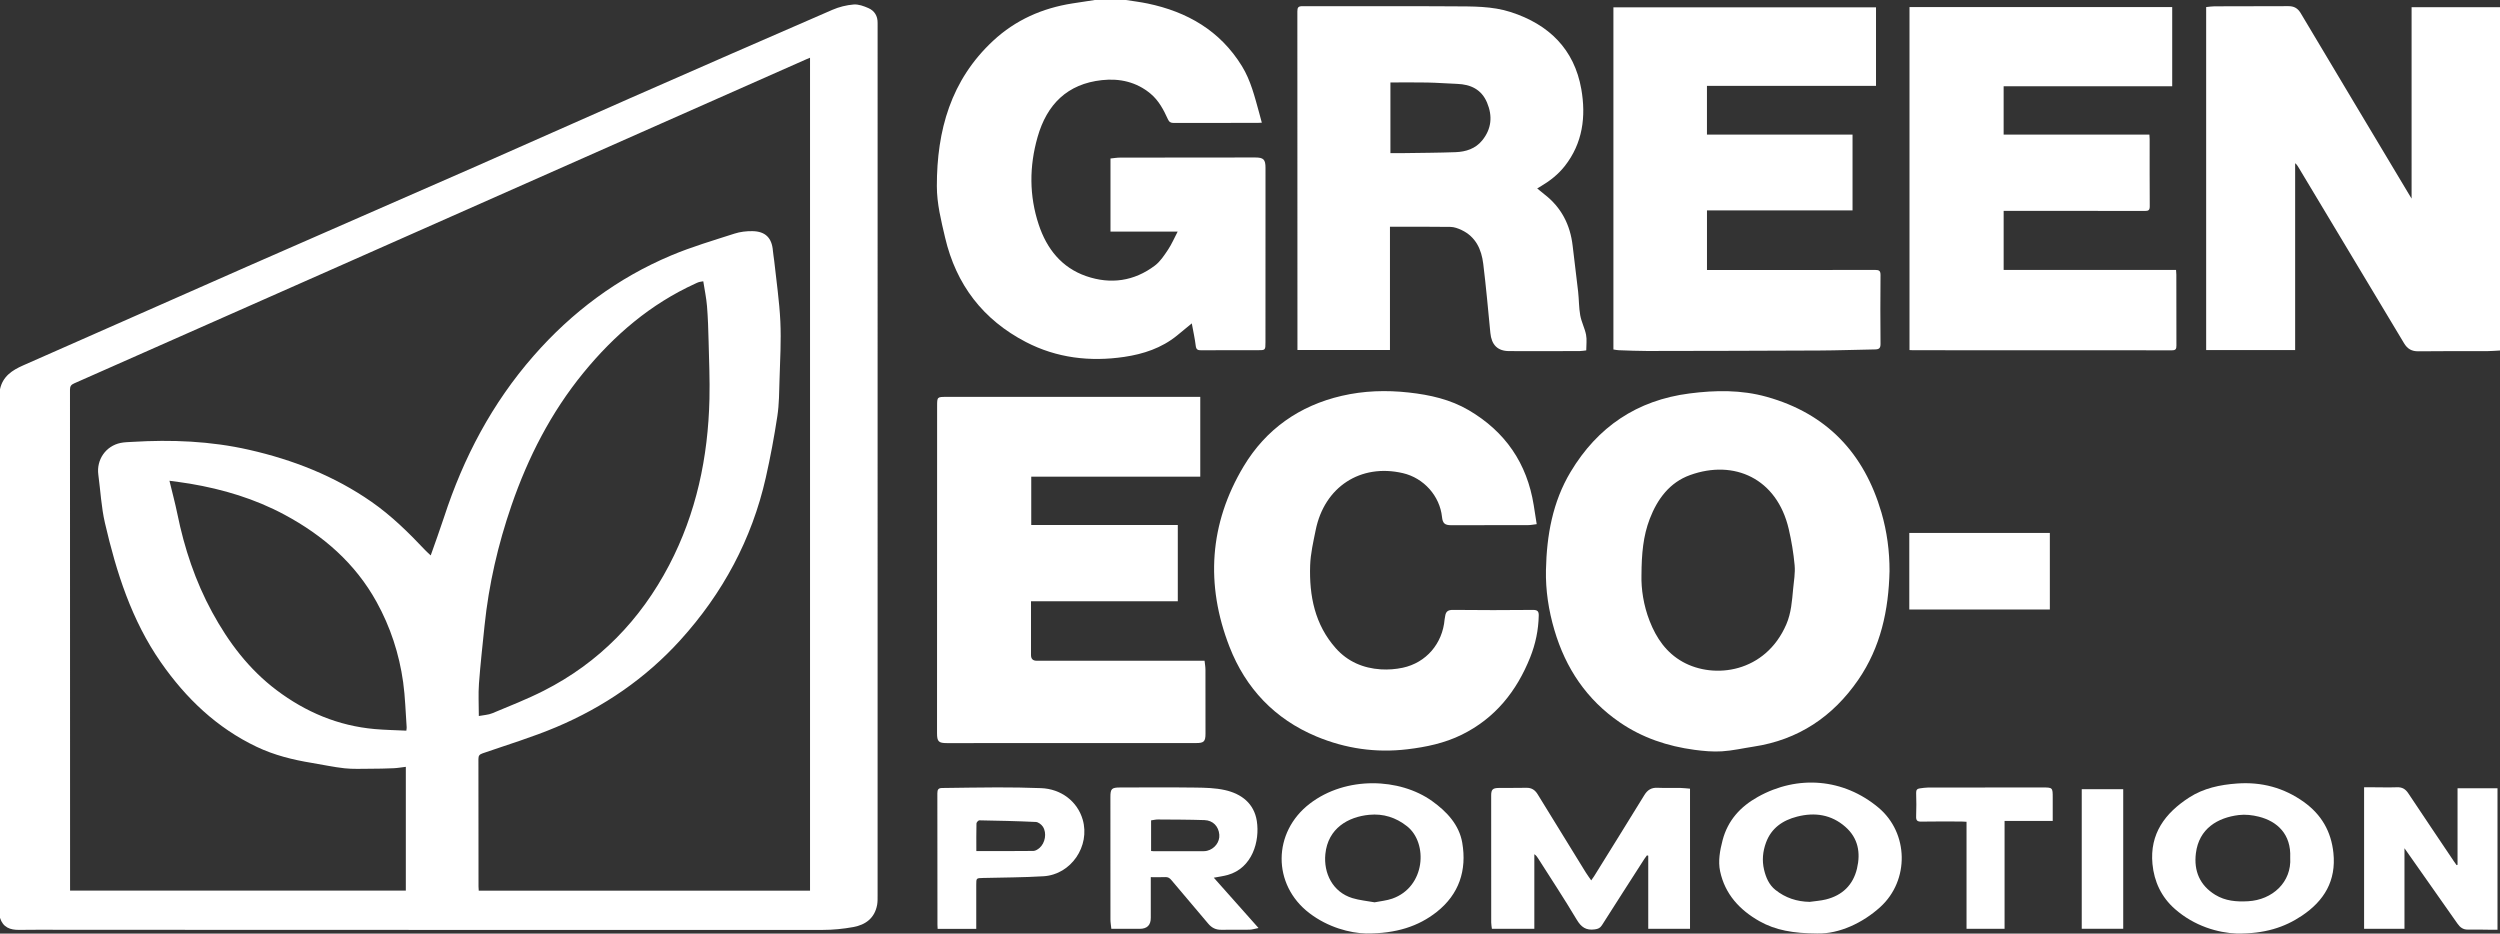
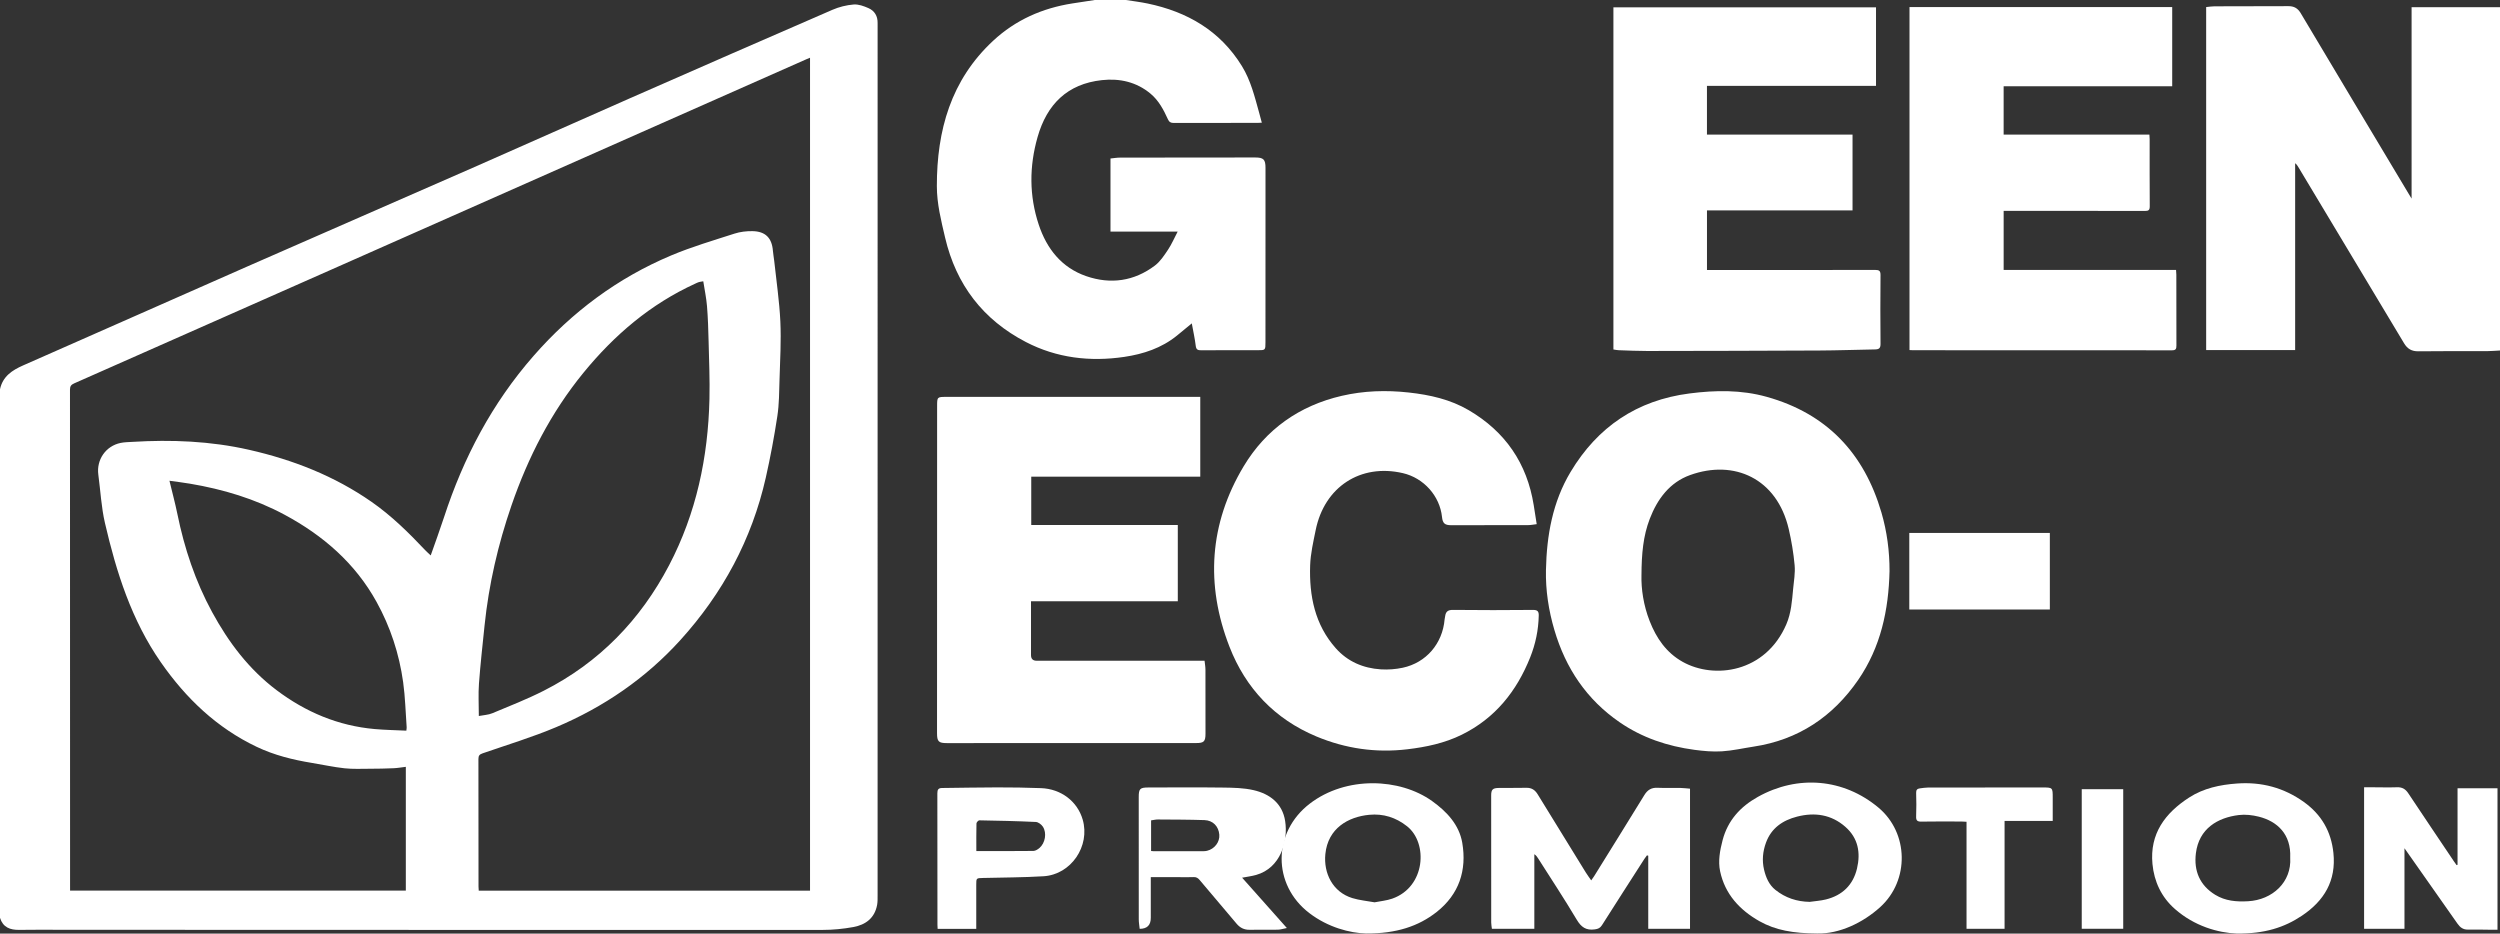
<svg xmlns="http://www.w3.org/2000/svg" id="Calque_2" viewBox="0 0 2887.7 1078.35">
  <rect x="0" y="0" width="2887.7" height="1078.35" fill="#333333" stroke="none" />
  <defs>
    <style>.cls-1{fill:#fff;stroke-width:0px;}</style>
  </defs>
  <g id="Calque_1-2">
    <path class="cls-1" d="m0,449.63c3.16-14.83,13.91-21.93,26.83-27.61,86.65-38.08,173.14-76.54,259.78-114.63,87.1-38.3,174.37-76.21,261.48-114.48,59.85-26.29,119.51-53.03,179.36-79.33,77.97-34.27,155.99-68.41,234.13-102.28,7.63-3.31,16.15-5.41,24.42-6.1,5.58-.47,11.75,1.82,17.1,4.16,7.09,3.1,10.76,9.18,10.61,17.19-.03,1.5.01,3,.01,4.5,0,334.52,0,669.04-.02,1003.55,0,3.49.08,7.04-.52,10.44-2.74,15.38-13.3,23.2-27.57,25.79-11.55,2.1-23.43,3.29-35.17,3.29-292.7.09-585.4-.04-878.1-.13-16.66,0-33.32-.23-49.98.09-10.75.21-18.91-2.9-22.38-13.95V449.63ZM935.62,66.71c-1.93.79-3.15,1.26-4.34,1.79-55.52,24.58-111.05,49.15-166.57,73.74-128.07,56.72-256.14,113.45-384.21,170.17-98.26,43.51-196.53,87.01-294.84,130.42-3.5,1.54-4.83,3.3-4.83,7.33.13,191.16.11,382.32.11,573.49v5.08h387.82v-142.98c-4.85.58-9.41,1.41-14,1.61-9.14.4-18.3.58-27.46.6-9.82.03-19.71.52-29.43-.54-12.52-1.36-24.89-4.12-37.35-6.15-22.08-3.59-43.65-8.93-63.96-18.59-46.22-21.99-81.78-56.08-110.72-97.62-33.92-48.69-51.45-104.1-64.63-161.03-4.21-18.2-5.13-37.16-7.63-55.76-2.33-17.3,8.61-33.13,25.74-36.66,4.36-.9,8.91-.94,13.39-1.21,45.39-2.76,90.47-.97,135,9.15,50.79,11.54,98.49,30.19,141.47,60.12,22.98,16.01,42.76,35.48,61.87,55.73,1.87,1.98,3.94,3.78,6.46,6.16,5.34-15.28,10.64-29.61,15.38-44.13,22.43-68.8,55.49-131.58,103.41-186.34,44.39-50.74,97.08-90.03,159.16-116.12,23.69-9.96,48.53-17.24,73.04-25.16,6.51-2.1,13.72-2.92,20.59-2.82,15.09.23,22.53,7.88,23.68,22.71.3,3.8,1.06,7.57,1.47,11.37,2.5,23.46,6.03,46.87,7.13,70.39,1.04,22.23-.3,44.59-.95,66.89-.42,14.13-.41,28.4-2.52,42.31-3.61,23.79-8.03,47.51-13.33,70.98-16.11,71.36-49.79,133.77-98.78,187.8-40.09,44.21-88.49,77.28-143.27,100.43-27.66,11.69-56.58,20.42-85,30.27-3.52,1.22-4.91,2.58-4.9,6.51.15,49.12.1,98.25.11,147.37,0,1.6.17,3.19.26,4.78h382.66V66.71Zm-382.55,760.33c5.67-1.1,10.98-1.27,15.56-3.18,19.95-8.33,40.16-16.23,59.41-26,63.97-32.46,111.68-81.7,144.79-144.91,31.45-60.06,45.09-124.77,46.64-192.15.51-22.11-.44-44.27-.98-66.4-.33-13.64-.75-27.29-1.86-40.88-.78-9.51-2.8-18.91-4.3-28.61-2.22.39-3.7.52-5.1.94-1.42.43-2.77,1.13-4.13,1.75-51.68,23.59-93.61,59.41-129.26,103.06-37.39,45.78-63.86,97.46-83.05,153.17-15.55,45.14-26.22,91.31-31.11,138.8-2.3,22.32-4.8,44.63-6.45,67-.89,12.05-.16,24.21-.16,37.41Zm-83.71,16.92c.2-1.99.44-2.96.37-3.91-1.27-17.39-1.67-34.9-4.07-52.14-4.55-32.68-14.72-63.76-30.73-92.71-24.71-44.69-61.66-76.67-106.1-100.58-34.31-18.45-71.15-29.48-109.43-35.93-7.64-1.29-15.33-2.2-23.67-3.38,3.2,13.33,6.59,25.79,9.17,38.43,8.08,39.65,20.72,77.61,40.11,113.28,18.98,34.9,42.46,66.03,74.42,90.14,33.67,25.39,71.24,41.24,113.5,44.97,12.03,1.06,24.14,1.24,36.43,1.84Z" />
    <path class="cls-1" d="m1300.58,0c8.29,1.33,16.66,2.32,24.87,4.03,45.94,9.58,83.84,31.39,109.04,72.27,10.28,16.68,14.79,35.51,19.97,54.07,1.02,3.66,1.97,7.34,3.04,11.35-1.83.08-3.29.21-4.75.21-32.32.01-64.64-.05-96.96.09-3.52.02-5.31-1.07-6.76-4.25-4.99-10.94-10.54-21.6-20-29.51-16.33-13.65-35.7-17.92-56.14-15.72-39.98,4.31-63.63,27.93-74.4,65.74-9.66,33.87-9.77,67.74,1.32,101.18,9.23,27.86,26.39,49.67,54.84,59.51,28.14,9.73,55.35,5.93,79.4-12.26,6.15-4.66,10.73-11.72,15.12-18.29,4.18-6.27,7.17-13.33,11.13-20.91h-77.6v-84.44c3.63-.35,7.37-1.01,11.1-1.02,51.98-.11,103.95-.13,155.93-.15,9.77,0,12.03,2.24,12.03,12.08,0,67.1-.01,134.21-.05,201.31,0,9.23-.06,9.23-9.12,9.23-21.66,0-43.32-.09-64.97.08-3.94.03-5.89-.62-6.45-5.13-1.04-8.49-2.91-16.88-4.56-25.95-6.13,5.05-11.6,9.62-17.14,14.12-17.76,14.42-38.91,21.36-60.87,24.6-39.4,5.81-77.95,1.36-113.63-17.19-49.48-25.72-80.56-66.13-93.32-120.68-4.59-19.62-9.5-39.03-9.51-59.38-.04-64.38,16.14-122.43,64.97-167.86,25.92-24.11,56.85-37.72,91.6-43.18C1247.32,2.61,1255.96,1.32,1264.59,0c12,0,23.99,0,35.99,0Z" />
    <path class="cls-1" d="m2887.7,404.85c-4.79.25-9.26.68-13.73.7-26.82.09-53.65-.12-80.47.23-7.78.1-12.72-2.76-16.66-9.35-40.58-67.83-81.32-135.57-122.02-203.33-.94-1.56-1.89-3.12-3.74-4.59v215.87h-102.79V8.17c3.01-.29,6.24-.86,9.48-.87,28.49-.1,56.98-.03,85.47-.19,6.48-.04,10.83,2.35,14.23,8.05,41.48,69.62,83.13,139.14,124.74,208.68.84,1.41,1.7,2.8,3.37,5.54V8.33h102.13v396.52Z" />
-     <path class="cls-1" d="m1775.6,217.7c3.23,2.64,5.75,4.79,8.36,6.81,19.55,15.1,29.83,35.22,32.59,59.53,2,17.66,4.36,35.28,6.32,52.95,1.01,9.08.82,18.35,2.43,27.3,1.37,7.61,5.21,14.77,6.72,22.37,1.11,5.58.22,11.56.22,18.07-2.51.27-5.07.77-7.63.78-27.15.07-54.3.14-81.45.03-13.37-.06-20.35-7.21-21.68-21.01-2.57-26.63-4.97-53.29-8.22-79.83-2.04-16.66-8.66-31.21-24.96-38.96-3.98-1.89-8.53-3.58-12.84-3.65-23.11-.36-46.22-.17-69.95-.17v142.38h-106.86c0-1.85,0-3.63,0-5.4,0-128.53.02-257.05-.1-385.58,0-4.65.94-6.19,5.97-6.18,57.96.17,115.93-.23,173.89.18,22.39.16,45.04-.39,66.79,6.67,43.92,14.26,73.22,42.82,81.33,88.94,5.55,31.57,1.72,62.5-19.19,89-7.41,9.39-16.64,16.73-26.89,22.82-1.4.83-2.78,1.69-4.86,2.95Zm-169.55-122.46v81.62c5.75,0,11.04.07,16.34-.01,19.62-.3,39.24-.36,58.85-1.08,11.96-.44,23.1-3.98,30.95-13.74,10.7-13.29,12-28.06,5.44-43.57-6.44-15.22-18.88-21-34.58-21.58-11.46-.43-22.91-1.33-34.38-1.56-14.1-.28-28.21-.07-42.61-.07Z" />
    <path class="cls-1" d="m2182.56,659.62c-1.01,45.05-10.2,87.97-36.15,125.65-29.29,42.54-69.18,69.34-120.93,77.15-12.16,1.84-24.25,4.66-36.47,5.42-10.53.66-21.29-.32-31.79-1.73-31.06-4.17-60.22-13.87-86.28-31.77-38.23-26.26-62.47-62.43-75.47-106.56-6.68-22.65-10.26-45.8-9.77-69.37.84-39.89,7.63-78.57,28.48-113.35,31.18-52.01,76.72-82.79,137.3-90.59,29.94-3.86,59.77-4.32,89.13,3.88,69.55,19.41,112.66,65.25,132.62,133.75,6.4,21.97,9.38,44.54,9.33,67.51Zm-286.53,4.54c-.43,15.99,2.32,34.97,9.45,53.19,7.72,19.73,19.22,36.56,38.16,47.15,36.32,20.3,95.6,12.65,119.75-43.43,5.65-13.13,6.53-27.05,7.84-40.93.86-9.09,2.53-18.33,1.71-27.31-1.28-14.02-3.62-28.05-6.81-41.78-13.58-58.4-63-80.66-113.95-62.3-23.61,8.5-37.78,27.67-46.6,50.63-7.57,19.69-9.42,40.37-9.54,64.78Z" />
    <path class="cls-1" d="m1360.45,694.52h-169.56v5.65c0,18.82,0,37.64,0,56.45q0,6.57,6.41,6.58c62.48,0,124.96,0,187.44,0h6.63c.37,3.56,1.02,6.95,1.03,10.35.09,24.65.09,49.29.05,73.94-.02,9.05-1.83,10.8-10.86,10.8-95.97.03-191.94.05-287.9.06-9.5,0-11.34-1.83-11.34-11.42.02-125.9.06-251.79.1-377.69,0-10.8.04-10.8,10.86-10.8h286.4c2.13,0,4.25,0,6.7,0v92.12h-195.23v55.89h169.28v88.06Z" />
    <path class="cls-1" d="m2482.73,155.46c.13,2.3.29,3.77.29,5.23.02,25.81-.1,51.62.11,77.42.04,4.44-1.22,5.59-5.61,5.57-52.31-.15-104.61-.1-156.92-.1h-6.22v68.22h199.14c.14,2.19.33,3.8.33,5.41.02,27.31-.05,54.61.09,81.92.02,3.9-.74,5.5-5.15,5.5-99.62-.12-199.23-.09-298.85-.1-1.31,0-2.62-.11-4.32-.18V8.19h303.45v91.45h-194.71v55.82h168.36Z" />
    <path class="cls-1" d="m2166.94,8.45v90.73h-195.27v56.26h168.16v87.56h-168.13v68.88h5.83c62.81,0,125.62.05,188.43-.1,4.7-.01,6.23,1.1,6.19,6.01-.24,26.47-.25,52.95.01,79.43.05,4.96-1.75,6.31-6.21,6.39-21.48.36-42.96,1.15-64.44,1.26-66.3.33-132.6.46-198.9.55-10.99.02-21.97-.53-32.96-.9-1.96-.07-3.9-.54-6.03-.85V8.45h303.31Z" />
    <path class="cls-1" d="m1775.01,605.44c-3.55.42-6.66,1.1-9.77,1.11-29.65.11-59.31.13-88.96.11-7.53,0-9.88-2.23-10.65-9.52-2.54-24.26-21.07-45.02-45.19-50.62-48.84-11.35-90.66,15.83-100.73,65.78-2.72,13.5-5.94,27.14-6.39,40.8-1.16,35.09,5.37,68.41,29.65,95.71,13.69,15.4,31.66,23.06,52.01,24.36,8.36.53,17.05-.12,25.25-1.87,27.2-5.81,46.04-27.99,48.4-55.84.11-1.32.47-2.61.67-3.92.77-5.26,3.36-7.11,9.06-7.05,30.82.34,61.64.32,92.46.02,5.34-.05,6.65,1.93,6.55,6.55-.36,16.64-3.7,32.73-9.83,48.12-15.64,39.24-40.56,70.49-79.12,89.49-19.78,9.75-41.06,14.22-62.81,16.81-36.34,4.33-71.47-.77-105.05-14.8-48.14-20.12-81.71-55.56-100.42-103.64-27.89-71.7-23.32-142.25,16.43-208.49,25.64-42.72,64.31-70.01,113.31-81.34,25.48-5.9,51.25-6.71,77.36-3.83,24.46,2.7,48.02,7.96,69.31,20.45,42.15,24.73,67.33,61.36,75.03,109.76,1.12,7.05,2.22,14.1,3.44,21.86Z" />
    <path class="cls-1" d="m1952.1,1072.86h-48.24v-84.45c-.5-.13-1-.26-1.51-.39-1.01,1.39-2.09,2.73-3.02,4.17-16.36,25.49-32.75,50.95-48.97,76.52-2.08,3.28-4.41,4.28-8.29,4.81-10.1,1.37-15.69-2.59-20.87-11.3-14.28-24.02-29.72-47.35-44.71-70.95-1.04-1.63-2.12-3.24-4.22-4.6v86.14h-49.02c-.27-2.4-.78-4.81-.79-7.22-.06-48.95-.08-97.89-.04-146.84,0-6.76,1.82-8.51,8.69-8.6,10.66-.15,21.32.06,31.98-.18,6.04-.13,9.98,2.53,13.03,7.51,18.43,30.08,36.95,60.1,55.47,90.12,1.82,2.95,3.92,5.74,6.38,9.31,1.36-1.94,2.41-3.3,3.31-4.75,19.39-31.24,38.84-62.45,58.07-93.79,3.6-5.87,8.09-8.72,15.09-8.41,8.81.39,17.65.04,26.48.18,3.63.06,7.25.54,11.17.85v161.88Z" />
    <path class="cls-1" d="m2099.31,1078.28c-27.96-.2-48.37-3.73-66.95-14.2-22.95-12.94-39.89-31.37-45.48-57.63-2.5-11.73-.25-24.11,2.86-35.96,6.01-22.83,20.43-38.68,40.68-50,46.26-25.85,99.18-21.23,139.36,12.38,35.01,29.29,35.92,84,2.16,114.76-20.15,18.36-47.41,31.14-72.64,30.64Zm-8.92-36.56c6.23-.9,12.58-1.28,18.66-2.78,18.95-4.7,31.36-16.61,35.9-35.61,4.37-18.3,1.45-35.22-13.42-48.28-16.25-14.27-35.37-17-55.69-11.81-16.57,4.23-29.82,13.19-35.98,30.06-3.71,10.15-4.75,20.68-2.23,31.28,2.13,8.95,5.65,17.35,13.1,23.31,11.53,9.22,24.78,13.58,39.66,13.84Z" />
    <path class="cls-1" d="m2583.81,1078.34c-22.03-.88-49.14-8.62-71.64-28.4-15.53-13.65-23.95-31.5-25.9-51.91-3.34-34.98,14.62-58.88,42.32-76.8,16.71-10.81,35.7-14.81,55.41-16.22,28.33-2.03,54.05,4.81,77.17,21.36,20.24,14.5,31.52,33.94,34.11,58.86,3.34,32.12-10.69,55.3-36.37,72.48-20.38,13.63-42.96,20.87-75.11,20.63Zm61.57-87.68c1.22-27.08-14.93-41.97-36.27-47.34-7.43-1.87-15.59-2.8-23.14-1.88-24.36,2.98-46,15.6-49.54,44.15-2.54,20.49,4.62,37.08,22.25,47.93,11.82,7.28,24.76,8.22,38.01,7.49,28.14-1.55,50.48-22.06,48.7-50.35Z" />
    <path class="cls-1" d="m1577.95,1078.27c-18.73-.57-43.87-6.99-65.57-23.58-43.03-32.9-42.45-93.45.49-126.39,42.03-32.24,104.09-29.66,141.34-2.99,16.92,12.11,31.28,27.36,34.83,48.25,5.37,31.62-3.58,59.37-29.65,79.9-20.93,16.48-46.53,24.96-81.43,24.81Zm9.82-36.03c6.84-1.38,13.9-1.97,20.37-4.24,38.53-13.48,41.56-64.27,17.14-83.58-12.92-10.22-27.44-14.82-43.74-13.26-24.19,2.32-47.69,15.51-50.65,45.34-2.19,22.08,8.43,43.91,31.21,50.88,8.17,2.5,16.88,3.26,25.67,4.87Z" />
-     <path class="cls-1" d="m1329.25,1013.18v47.05q0,12.64-12.84,12.64h-32.72c-.37-3.74-1.03-7.28-1.04-10.83-.07-47.1-.05-94.2-.04-141.3,0-9.73,1.38-11.13,11.38-11.14,28.81-.04,57.61-.27,86.41.11,11.59.15,23.46.38,34.67,2.93,18.94,4.3,33.48,15.4,36.65,35.63,3.66,23.34-5.18,54.36-33.54,62.36-5.09,1.43-10.4,2.07-16.16,3.18,16.94,19.04,33.87,38.08,51.68,58.12-4.22.81-7.34,1.88-10.48,1.94-10.82.2-21.65-.11-32.46.1-6.36.13-11.14-2.28-15.17-7.08-14.13-16.82-28.44-33.48-42.54-50.32-2-2.39-3.9-3.62-7.1-3.46-5.29.27-10.6.07-16.7.07Zm.36-30.21c1.25.11,2.05.24,2.85.24,19.29,0,38.57,0,57.86-.03,1.32,0,2.66-.14,3.94-.45,8.71-2.1,14.84-10.2,14.14-18.62-.79-9.59-7.32-16.51-17.16-16.83-17.93-.58-35.89-.59-53.83-.71-2.57-.02-5.15.66-7.81,1.03v35.37Z" />
+     <path class="cls-1" d="m1329.25,1013.18v47.05q0,12.64-12.84,12.64c-.37-3.74-1.03-7.28-1.04-10.83-.07-47.1-.05-94.2-.04-141.3,0-9.73,1.38-11.13,11.38-11.14,28.81-.04,57.61-.27,86.41.11,11.59.15,23.46.38,34.67,2.93,18.94,4.3,33.48,15.4,36.65,35.63,3.66,23.34-5.18,54.36-33.54,62.36-5.09,1.43-10.4,2.07-16.16,3.18,16.94,19.04,33.87,38.08,51.68,58.12-4.22.81-7.34,1.88-10.48,1.94-10.82.2-21.65-.11-32.46.1-6.36.13-11.14-2.28-15.17-7.08-14.13-16.82-28.44-33.48-42.54-50.32-2-2.39-3.9-3.62-7.1-3.46-5.29.27-10.6.07-16.7.07Zm.36-30.21c1.25.11,2.05.24,2.85.24,19.29,0,38.57,0,57.86-.03,1.32,0,2.66-.14,3.94-.45,8.71-2.1,14.84-10.2,14.14-18.62-.79-9.59-7.32-16.51-17.16-16.83-17.93-.58-35.89-.59-53.83-.71-2.57-.02-5.15.66-7.81,1.03v35.37Z" />
    <path class="cls-1" d="m2838.66,998.93v-88.44h46.16v163.42c-2.86,0-5.78.02-8.7,0-8.49-.07-16.99-.34-25.48-.16-5.7.12-9.15-2.67-12.21-7.08-14.84-21.31-29.84-42.51-44.79-63.74-5.16-7.33-10.3-14.66-16.28-23.16v93.06h-46.64v-163.48c2.75,0,5.51,0,8.26,0,10,.03,20,.33,29.98,0,5.88-.2,9.6,2.15,12.76,6.89,17.42,26.2,35.01,52.28,52.55,78.39,1.06,1.58,2.21,3.11,3.31,4.66.35-.12.71-.24,1.06-.37Z" />
    <path class="cls-1" d="m1127.67,1072.92h-44.63c-.08-1.65-.21-3.24-.21-4.84-.01-50.6.04-101.2-.11-151.79-.01-4.29,1.23-6.05,5.49-6.09,21.13-.2,42.27-.69,63.4-.7,16.98-.01,33.97.2,50.93.86,23.19.89,41.96,15.34,48.05,36.32,8.9,30.65-13.4,63.53-45.22,65.46-23.24,1.41-46.57,1.41-69.87,1.98-7.84.19-7.84.12-7.85,7.91,0,16.79,0,33.58,0,50.9Zm.07-89.87c22.42,0,44.17.11,65.92-.15,2.36-.03,5.05-1.76,6.98-3.4,6.66-5.67,8.74-17.26,3.98-24.58-1.68-2.58-5.31-5.35-8.17-5.48-21.74-1.04-43.5-1.5-65.27-1.88-1.12-.02-3.25,2.29-3.28,3.55-.27,10.44-.15,20.89-.15,31.95Z" />
    <path class="cls-1" d="m2205.39,704.03v-88.44h162.34v88.44h-162.34Z" />
    <path class="cls-1" d="m2371.07,948.27h-55.63v124.58h-43.94v-123.64c-2.26-.12-4.01-.28-5.76-.29-15.48-.02-30.97-.21-46.45.1-4.94.1-6.18-1.51-5.99-6.21.36-8.97.29-17.97.01-26.95-.11-3.43,1.22-4.87,4.29-5.24,3.13-.37,6.27-.94,9.41-.95,43.95-.08,87.9-.09,131.85-.1,12.2,0,12.2.03,12.2,12.03v26.65Z" />
    <path class="cls-1" d="m2404.58,911.59h47.91v161.21h-47.91v-161.21Z" />
  </g>
</svg>